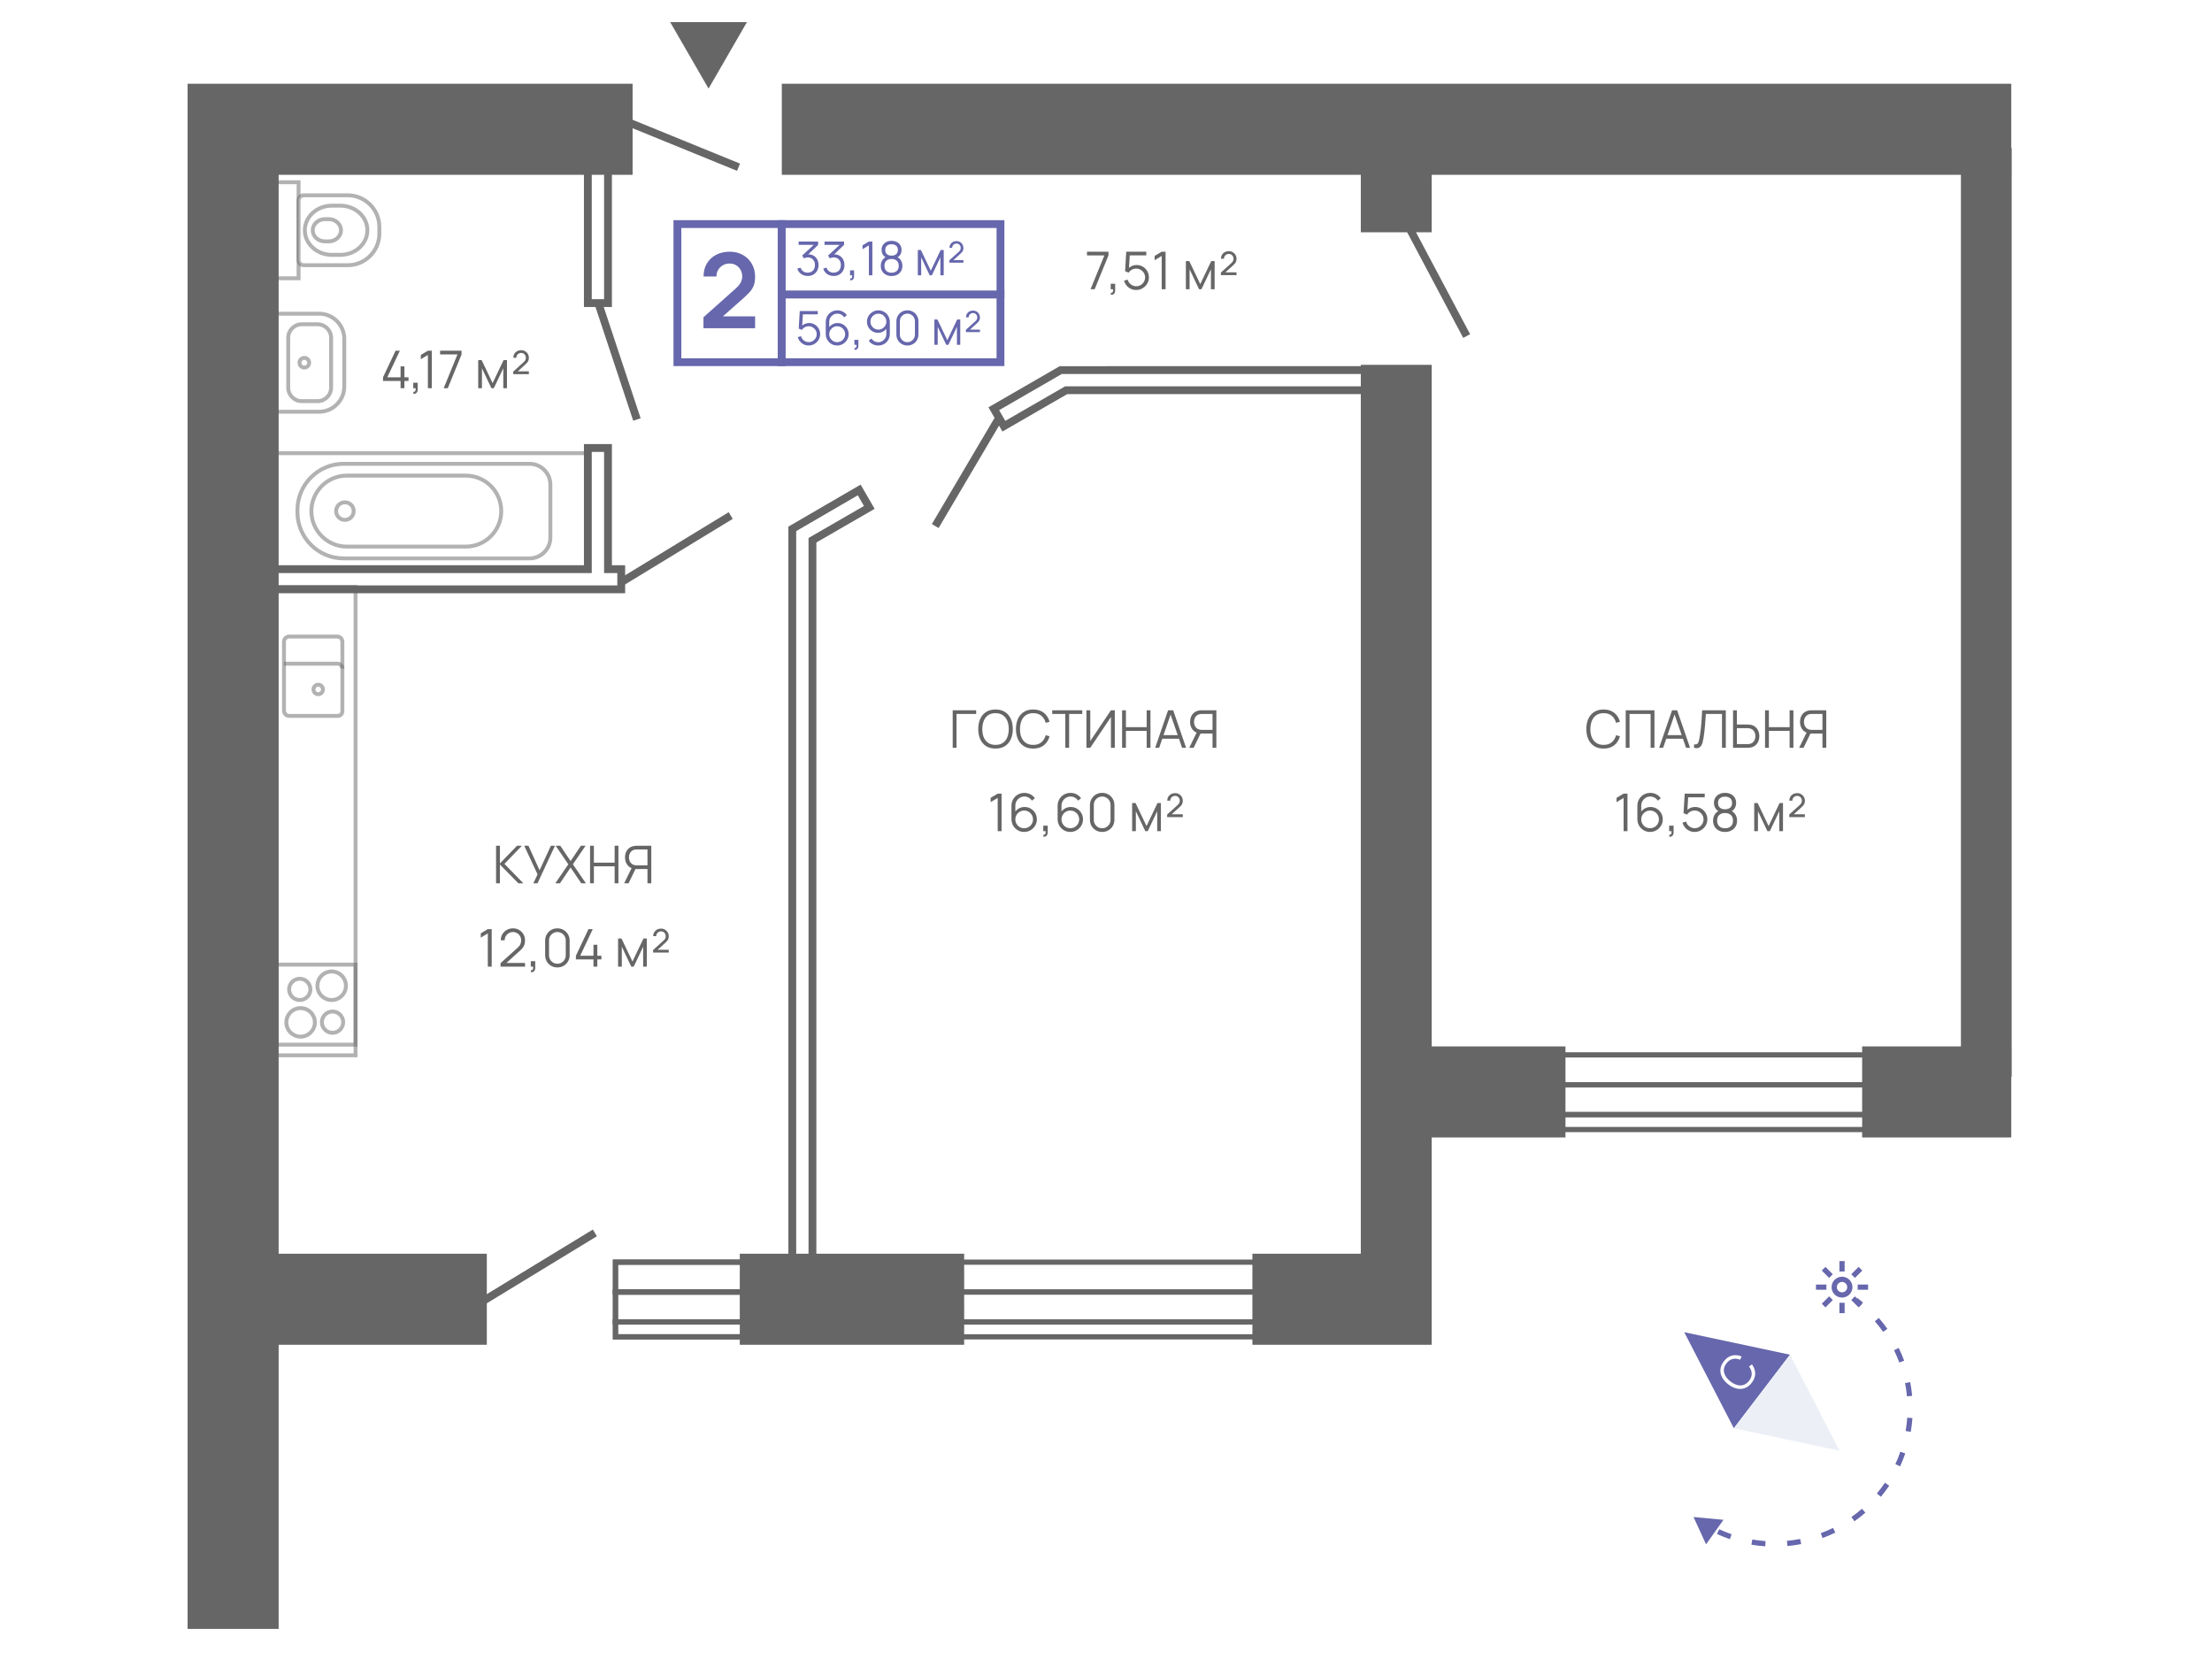
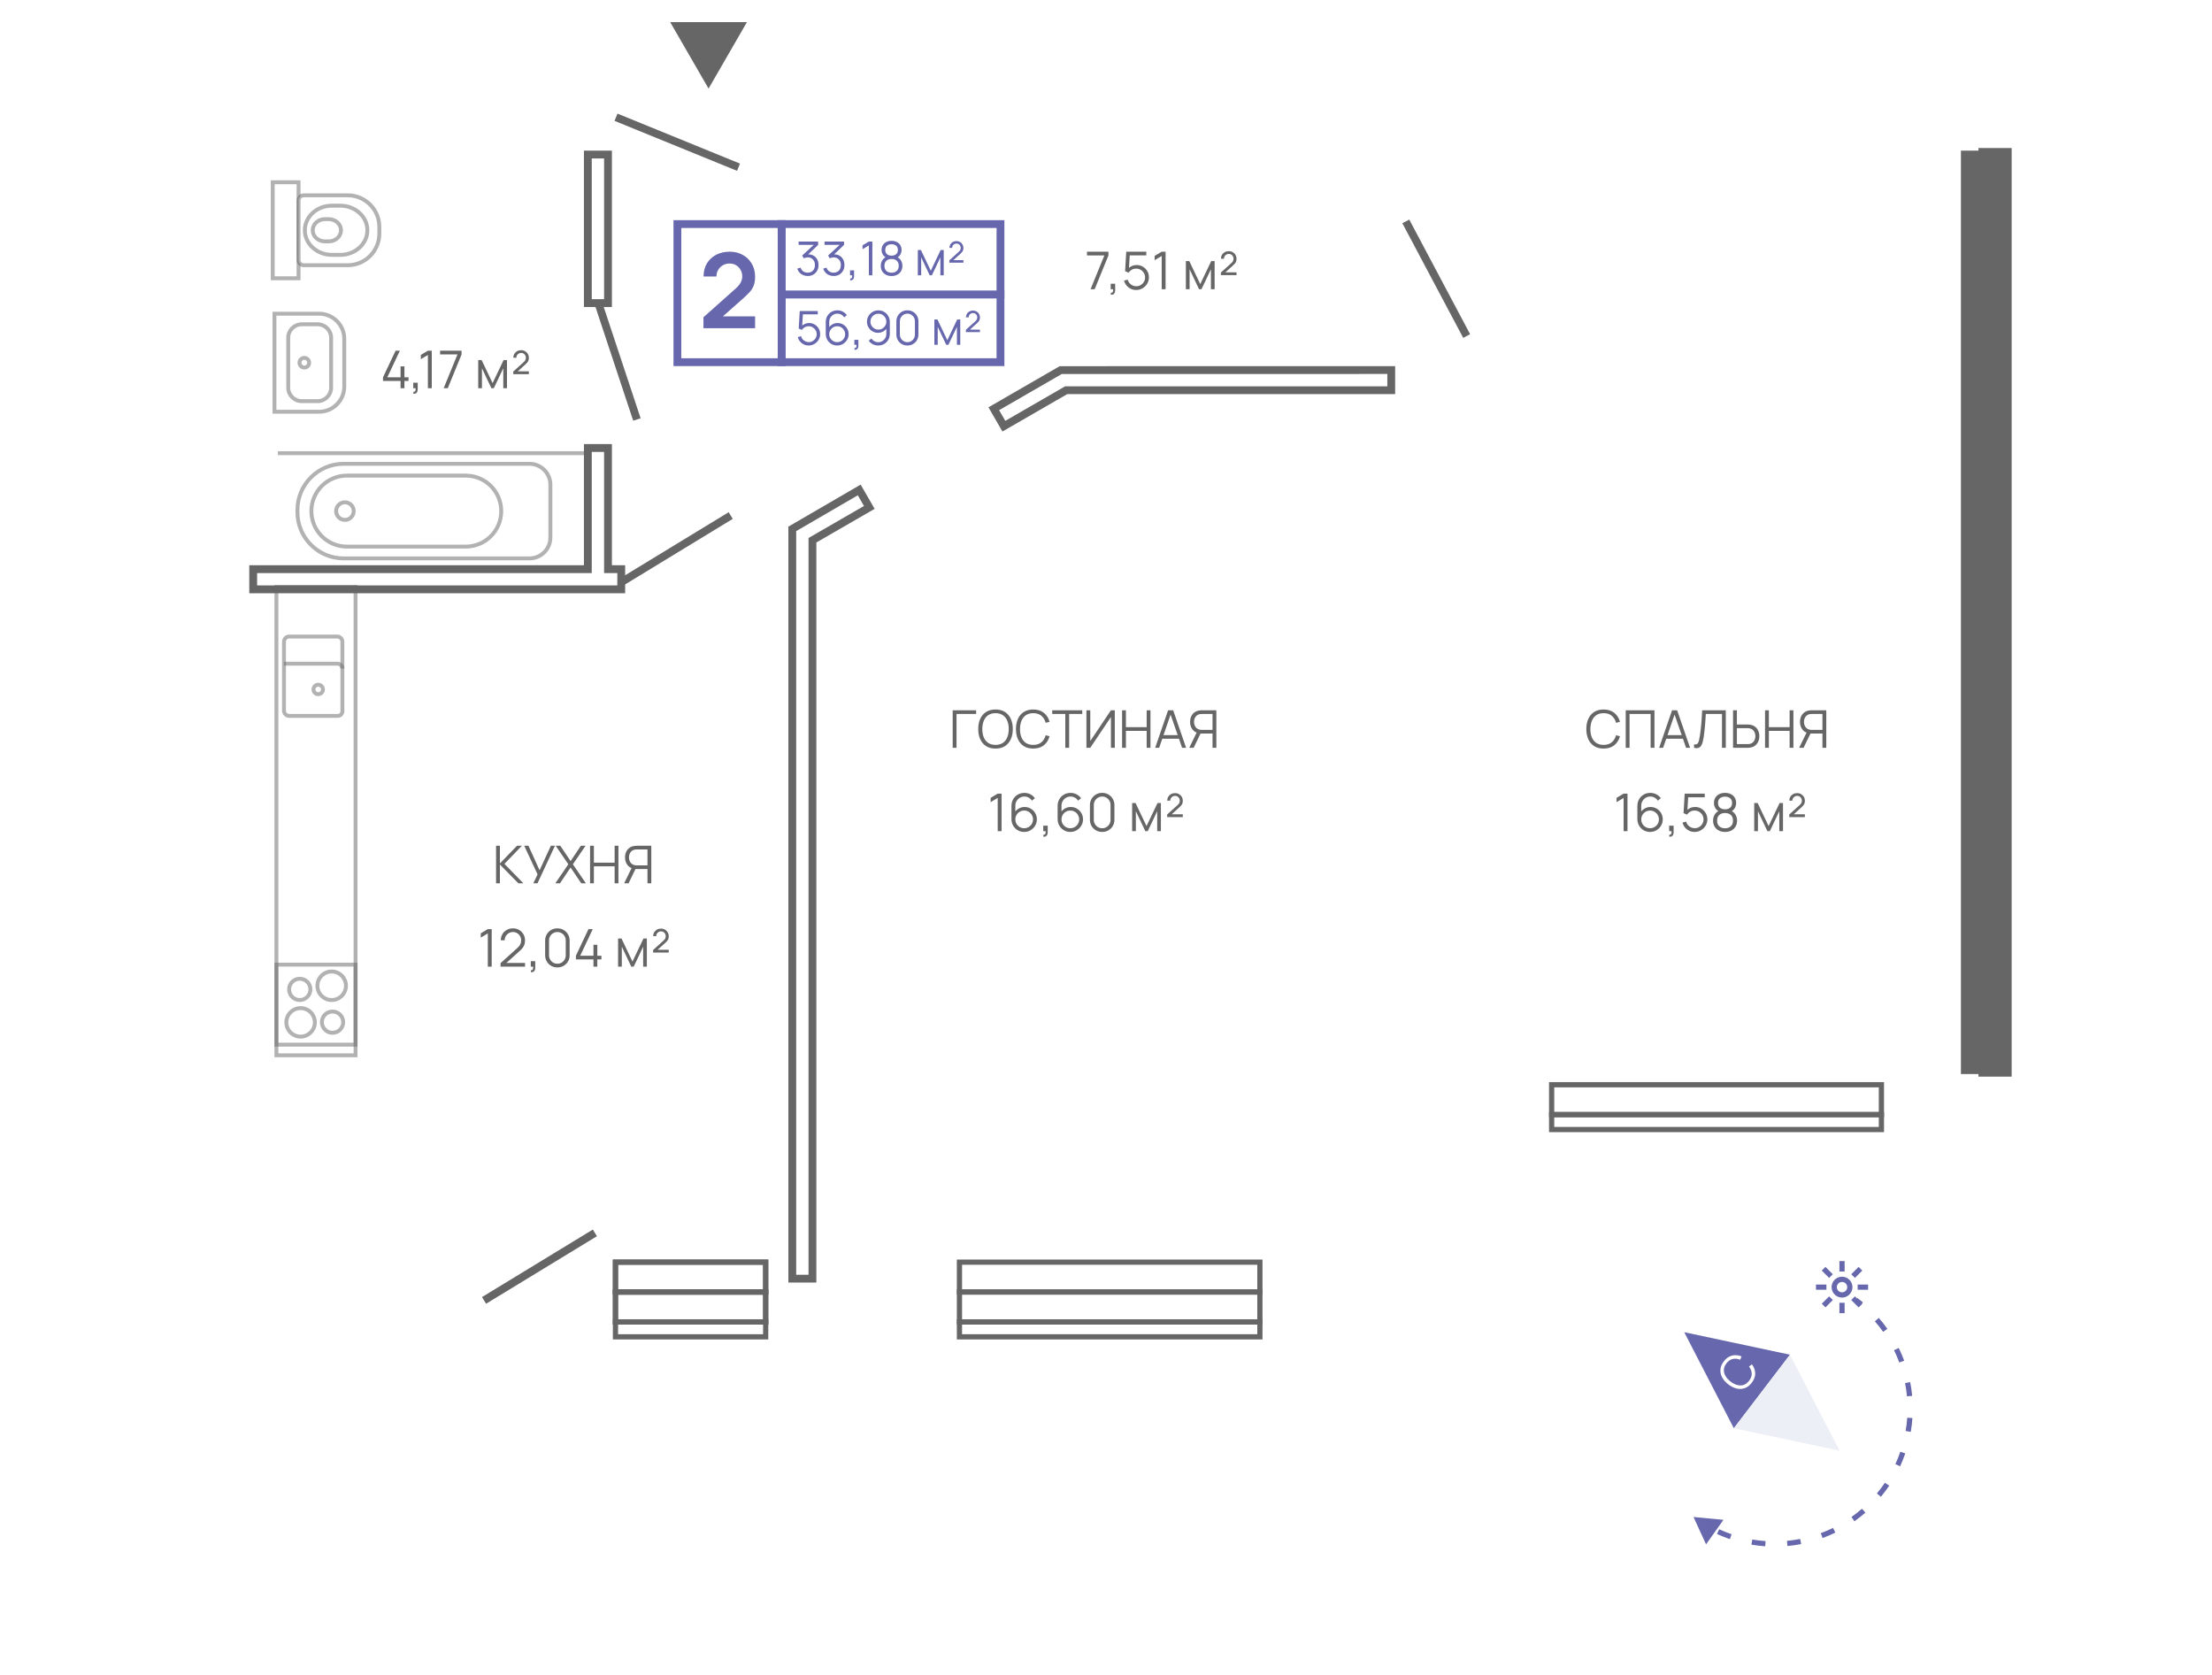
<svg xmlns="http://www.w3.org/2000/svg" width="849" height="643" viewBox="0 0 849 643" fill="none">
  <path d="M849 0H0V643H849V0Z" fill="white" />
  <path d="M483.567 507.342H368.254V513.074H483.567V507.342Z" stroke="#666666" stroke-width="2" stroke-miterlimit="22.926" />
  <path d="M483.567 495.879H368.254V507.342H483.567V495.879Z" stroke="#666666" stroke-width="2" stroke-miterlimit="22.926" />
  <path d="M483.567 484.416H368.254V495.879H483.567V484.416Z" stroke="#666666" stroke-width="2" stroke-miterlimit="22.926" />
-   <path d="M293.881 507.342H236.225V513.074H293.881V507.342Z" stroke="#666666" stroke-width="2" stroke-miterlimit="22.926" />
  <path d="M293.881 495.879H236.225V507.342H293.881V495.879Z" stroke="#666666" stroke-width="2" stroke-miterlimit="22.926" />
  <path d="M293.881 484.416H236.225V495.879H293.881V484.416Z" stroke="#666666" stroke-width="2" stroke-miterlimit="22.926" />
  <path d="M293.881 507.342H236.225V513.074H293.881V507.342Z" stroke="#666666" stroke-width="2" stroke-miterlimit="22.926" />
  <path d="M293.881 495.879H236.225V507.342H293.881V495.879Z" stroke="#666666" stroke-width="2" stroke-miterlimit="22.926" />
  <path d="M293.881 484.416H236.225V495.879H293.881V484.416Z" stroke="#666666" stroke-width="2" stroke-miterlimit="22.926" />
  <path d="M722.114 427.784H595.541V433.516H722.114V427.784Z" stroke="#666666" stroke-width="2" stroke-miterlimit="22.926" />
  <path d="M722.114 416.321H595.541V427.784H722.114V416.321Z" stroke="#666666" stroke-width="2" stroke-miterlimit="22.926" />
-   <path d="M722.114 404.858H595.541V416.321H722.114V404.858Z" stroke="#666666" stroke-width="2" stroke-miterlimit="22.926" />
  <path d="M562.927 128.968L539.571 84.973" stroke="#666666" stroke-width="3" stroke-miterlimit="22.926" />
-   <path d="M384.272 159L358.956 201.897" stroke="#666666" stroke-width="3" stroke-miterlimit="22.926" />
  <path d="M185.785 499.091L228.324 473.178" stroke="#666666" stroke-width="3" stroke-miterlimit="22.926" />
  <path d="M244.456 161L229.493 115.873" stroke="#666666" stroke-width="3" stroke-miterlimit="22.926" />
  <path d="M236.437 45L283.456 64.176" stroke="#666666" stroke-width="3" stroke-miterlimit="22.926" />
  <path d="M280.459 197.859L237.92 223.772" stroke="#666666" stroke-width="3" stroke-miterlimit="22.926" />
  <path d="M769.604 59.315H761.867V410.713H769.604V59.315Z" fill="#666666" stroke="#666666" stroke-width="5" stroke-miterlimit="22.926" />
  <path d="M761.866 59.315H754.129V410.713H761.866V59.315Z" fill="#666666" stroke="#666666" stroke-width="3" stroke-miterlimit="22.926" />
  <path fill-rule="evenodd" clip-rule="evenodd" d="M304.091 202.982L329.78 188.044L333.648 194.745L311.827 207.343V490.748H304.091V202.982Z" fill="white" stroke="#666666" stroke-width="3" stroke-miterlimit="22.926" />
  <path d="M233.36 59.315H225.623V116.326H233.36V59.315Z" fill="white" stroke="#666666" stroke-width="3" stroke-miterlimit="22.926" />
  <path fill-rule="evenodd" clip-rule="evenodd" d="M225.623 171.936H233.36V218.444H238.438V226.181C224.558 226.181 210.679 226.181 196.8 226.181H97.176V218.444H196.8H225.623V171.936Z" fill="white" stroke="#666666" stroke-width="3" stroke-miterlimit="22.926" />
  <path fill-rule="evenodd" clip-rule="evenodd" d="M407.122 142.04L533.98 142.024V149.76H409.223L385.302 163.571L381.434 156.871L407.122 142.04Z" fill="white" stroke="#666666" stroke-width="3" stroke-miterlimit="22.926" />
  <path d="M136.466 370.222H106.088V400.94H136.466V370.222Z" fill="white" stroke="#666666" stroke-opacity="0.5" stroke-width="1.5" stroke-miterlimit="22.926" />
  <path d="M127.304 383.808C130.327 383.808 132.778 381.358 132.778 378.334C132.778 375.311 130.327 372.861 127.304 372.861C124.281 372.861 121.83 375.311 121.83 378.334C121.83 381.358 124.281 383.808 127.304 383.808Z" fill="white" stroke="#666666" stroke-opacity="0.5" stroke-width="1.5" stroke-miterlimit="22.926" />
  <path d="M115.376 397.86C118.399 397.86 120.85 395.41 120.85 392.387C120.85 389.363 118.399 386.913 115.376 386.913C112.353 386.913 109.902 389.363 109.902 392.387C109.902 395.41 112.353 397.86 115.376 397.86Z" fill="white" stroke="#666666" stroke-opacity="0.5" stroke-width="1.5" stroke-miterlimit="22.926" />
  <path d="M115.049 383.808C117.305 383.808 119.134 381.979 119.134 379.723C119.134 377.468 117.305 375.639 115.049 375.639C112.793 375.639 110.964 377.468 110.964 379.723C110.964 381.979 112.793 383.808 115.049 383.808Z" fill="white" stroke="#666666" stroke-opacity="0.5" stroke-width="1.5" stroke-miterlimit="22.926" />
  <path d="M127.631 396.39C129.887 396.39 131.716 394.561 131.716 392.305C131.716 390.049 129.887 388.22 127.631 388.22C125.375 388.22 123.546 390.049 123.546 392.305C123.546 394.561 125.375 396.39 127.631 396.39Z" fill="white" stroke="#666666" stroke-opacity="0.5" stroke-width="1.5" stroke-miterlimit="22.926" />
  <path d="M136.466 225.234H106.088V405.023H136.466V225.234Z" stroke="#666666" stroke-opacity="0.5" stroke-width="1.5" stroke-miterlimit="22.926" />
  <path fill-rule="evenodd" clip-rule="evenodd" d="M108.996 272.744V246.309C108.996 245.204 109.9 244.3 111.005 244.3H129.402C130.507 244.3 131.411 245.204 131.411 246.309V273.001C131.411 273.965 130.623 274.753 129.659 274.753H111.005C109.9 274.753 108.996 273.849 108.996 272.744Z" fill="white" stroke="#666666" stroke-opacity="0.5" stroke-width="1.5" stroke-miterlimit="22.926" />
  <path d="M108.996 254.714H129.513C130.557 254.714 131.411 255.568 131.411 256.612" stroke="#666666" stroke-opacity="0.5" stroke-width="1.5" stroke-miterlimit="22.926" />
  <path d="M123.953 264.607C123.953 263.604 123.14 262.791 122.137 262.791C121.134 262.791 120.32 263.604 120.32 264.607C120.32 265.61 121.134 266.424 122.137 266.424C123.14 266.424 123.953 265.61 123.953 264.607Z" fill="white" stroke="#666666" stroke-opacity="0.5" stroke-width="1.5" stroke-miterlimit="22.926" />
  <path d="M106.653 173.932H225.623" stroke="#666666" stroke-opacity="0.5" stroke-width="1.5" stroke-miterlimit="22.926" />
  <path fill-rule="evenodd" clip-rule="evenodd" d="M211.236 206.332V185.987C211.236 181.601 207.648 178.011 203.261 178.011H131.849C122.123 178.011 114.167 185.969 114.167 195.694V196.625C114.167 206.35 122.123 214.307 131.849 214.307H203.261C207.648 214.307 211.236 210.719 211.236 206.332Z" stroke="#666666" stroke-opacity="0.5" stroke-width="1.5" stroke-miterlimit="22.926" />
  <path d="M133.136 209.784C125.612 209.784 119.512 203.685 119.512 196.16C119.512 188.636 125.612 182.536 133.136 182.536H178.761C186.285 182.536 192.385 188.636 192.385 196.16C192.385 203.685 186.285 209.784 178.761 209.784H133.136Z" stroke="#666666" stroke-opacity="0.5" stroke-width="1.5" stroke-miterlimit="22.926" />
  <path d="M135.761 196.159C135.761 198.024 134.249 199.536 132.385 199.536C130.52 199.536 129.008 198.024 129.008 196.159C129.008 194.295 130.52 192.783 132.385 192.783C134.249 192.783 135.761 194.295 135.761 196.159Z" stroke="#666666" stroke-opacity="0.5" stroke-width="1.5" stroke-miterlimit="22.926" />
  <path d="M114.596 69.952V106.799H104.68V69.952H114.596Z" fill="white" stroke="#666666" stroke-opacity="0.5" stroke-width="1.5" stroke-miterlimit="22.926" />
  <path fill-rule="evenodd" clip-rule="evenodd" d="M145.597 89.68V87.07C145.597 80.41 140.149 74.961 133.489 74.961H116.568C115.483 74.961 114.596 75.849 114.596 76.934V99.816C114.596 100.901 115.483 101.788 116.568 101.788H133.489C140.149 101.788 145.597 96.339 145.597 89.68Z" fill="white" stroke="#666666" stroke-opacity="0.5" stroke-width="1.5" stroke-miterlimit="22.926" />
  <path d="M130.617 78.936C136.354 78.936 141.005 83.162 141.005 88.375C141.005 93.588 136.354 97.814 130.617 97.814H127.384C121.647 97.814 116.997 93.588 116.997 88.375C116.997 83.162 121.647 78.936 127.384 78.936H130.617Z" fill="white" stroke="#666666" stroke-opacity="0.5" stroke-width="1.5" stroke-miterlimit="22.926" />
  <path d="M126.182 84.107C128.776 84.107 130.879 86.018 130.879 88.375C130.879 90.733 128.776 92.643 126.182 92.643H124.72C122.126 92.643 120.023 90.733 120.023 88.375C120.023 86.018 122.126 84.107 124.72 84.107H126.182Z" fill="white" stroke="#666666" stroke-opacity="0.5" stroke-width="1.5" stroke-miterlimit="22.926" />
  <path fill-rule="evenodd" clip-rule="evenodd" d="M105.342 120.391V158.029H122.482C127.793 158.029 132.138 153.684 132.138 148.373V130.048C132.138 124.737 127.793 120.391 122.482 120.391H105.342Z" fill="white" stroke="#666666" stroke-opacity="0.5" stroke-width="1.5" stroke-miterlimit="22.926" />
  <path d="M110.623 148.77V129.649C110.623 126.784 112.946 124.461 115.811 124.461H121.895C124.76 124.461 127.083 126.784 127.083 129.649V148.77C127.083 151.635 124.76 153.958 121.895 153.958H115.811C112.946 153.958 110.623 151.635 110.623 148.77Z" fill="white" stroke="#666666" stroke-opacity="0.5" stroke-width="1.5" stroke-miterlimit="22.926" />
  <path d="M118.656 139.211C118.656 140.235 117.826 141.065 116.802 141.065C115.778 141.065 114.948 140.235 114.948 139.211C114.948 138.187 115.778 137.357 116.802 137.357C117.826 137.357 118.656 138.187 118.656 139.211Z" fill="white" stroke="#666666" stroke-opacity="0.5" stroke-width="1.5" stroke-miterlimit="22.926" />
-   <path fill-rule="evenodd" clip-rule="evenodd" d="M104.947 65.09V483.176H184.848V514.122H104.947V623.171H74V514.122V483.176V65.09L74 34.144H240.801V65.09H104.947ZM547.51 65.09V87.147H524.3V65.09H302.068V34.144H769.956V65.09H547.51ZM482.689 514.122V483.176H524.3V142.023H547.51V403.61H598.85V434.556H547.51V483.176V513.601V514.122H482.689ZM285.943 514.122V483.176H368.058V514.122H285.943ZM716.72 434.556V403.61H769.956V434.556H716.72Z" fill="#666666" stroke="#666666" stroke-width="4" stroke-miterlimit="22.926" />
  <path d="M271.956 34L257.234 8.5H286.678L271.956 34Z" fill="#666666" />
  <path d="M365.659 287V272.6H374.659V274.01H367.129V287H365.659ZM382.094 287.3C380.661 287.3 379.451 286.983 378.464 286.35C377.478 285.71 376.731 284.827 376.224 283.7C375.718 282.573 375.464 281.273 375.464 279.8C375.464 278.327 375.718 277.027 376.224 275.9C376.731 274.773 377.478 273.893 378.464 273.26C379.451 272.62 380.661 272.3 382.094 272.3C383.534 272.3 384.744 272.62 385.724 273.26C386.711 273.893 387.458 274.773 387.964 275.9C388.478 277.027 388.734 278.327 388.734 279.8C388.734 281.273 388.478 282.573 387.964 283.7C387.458 284.827 386.711 285.71 385.724 286.35C384.744 286.983 383.534 287.3 382.094 287.3ZM382.094 285.89C383.221 285.89 384.161 285.633 384.914 285.12C385.668 284.607 386.231 283.893 386.604 282.98C386.984 282.06 387.174 281 387.174 279.8C387.174 278.6 386.984 277.543 386.604 276.63C386.231 275.717 385.668 275.003 384.914 274.49C384.161 273.977 383.221 273.717 382.094 273.71C380.968 273.71 380.031 273.967 379.284 274.48C378.538 274.993 377.974 275.71 377.594 276.63C377.221 277.543 377.031 278.6 377.024 279.8C377.018 281 377.201 282.057 377.574 282.97C377.954 283.877 378.521 284.59 379.274 285.11C380.028 285.623 380.968 285.883 382.094 285.89ZM396.567 287.3C395.134 287.3 393.924 286.983 392.937 286.35C391.95 285.71 391.204 284.827 390.697 283.7C390.19 282.573 389.937 281.273 389.937 279.8C389.937 278.327 390.19 277.027 390.697 275.9C391.204 274.773 391.95 273.893 392.937 273.26C393.924 272.62 395.134 272.3 396.567 272.3C398.24 272.3 399.607 272.73 400.667 273.59C401.727 274.443 402.454 275.59 402.847 277.03L401.347 277.42C401.04 276.28 400.49 275.377 399.697 274.71C398.904 274.043 397.86 273.71 396.567 273.71C395.44 273.71 394.504 273.967 393.757 274.48C393.01 274.993 392.447 275.71 392.067 276.63C391.694 277.543 391.5 278.6 391.487 279.8C391.48 281 391.664 282.057 392.037 282.97C392.417 283.883 392.984 284.6 393.737 285.12C394.497 285.633 395.44 285.89 396.567 285.89C397.86 285.89 398.904 285.557 399.697 284.89C400.49 284.217 401.04 283.313 401.347 282.18L402.847 282.57C402.454 284.01 401.727 285.16 400.667 286.02C399.607 286.873 398.24 287.3 396.567 287.3ZM408.883 287V274.01H403.853V272.6H415.383V274.01H410.353V287H408.883ZM427.877 287V272.6H426.397L418.467 284.4V272.6H416.987V287H418.467L426.397 275.19V287H427.877ZM430.678 287V272.6H432.148V279.09H440.108V272.6H441.568V287H440.108V280.5H432.148V287H430.678ZM443.37 287L448.33 272.6H450.28L455.24 287H453.71L449 273.42H449.58L444.9 287H443.37ZM445.58 283.51V282.13H453.02V283.51H445.58ZM466.856 287V272.6H461.296C461.156 272.6 460.996 272.607 460.816 272.62C460.642 272.627 460.466 272.647 460.286 272.68C459.532 272.793 458.892 273.057 458.366 273.47C457.846 273.877 457.449 274.39 457.176 275.01C456.909 275.63 456.776 276.317 456.776 277.07C456.776 278.157 457.062 279.1 457.636 279.9C458.209 280.7 459.029 281.203 460.096 281.41L460.606 281.53H465.386V287H466.856ZM458.136 287L460.976 281.14L459.566 280.6L456.446 287H458.136ZM465.386 280.13H461.336C461.216 280.13 461.076 280.123 460.916 280.11C460.756 280.097 460.599 280.073 460.446 280.04C459.952 279.933 459.546 279.73 459.226 279.43C458.912 279.13 458.676 278.773 458.516 278.36C458.362 277.947 458.286 277.517 458.286 277.07C458.286 276.623 458.362 276.193 458.516 275.78C458.676 275.36 458.912 275 459.226 274.7C459.546 274.4 459.952 274.197 460.446 274.09C460.599 274.057 460.756 274.037 460.916 274.03C461.076 274.017 461.216 274.01 461.336 274.01H465.386V280.13Z" fill="#666666" />
  <path d="M615.489 287.3C614.055 287.3 612.845 286.983 611.859 286.35C610.872 285.71 610.125 284.827 609.619 283.7C609.112 282.573 608.859 281.273 608.859 279.8C608.859 278.327 609.112 277.027 609.619 275.9C610.125 274.773 610.872 273.893 611.859 273.26C612.845 272.62 614.055 272.3 615.489 272.3C617.162 272.3 618.529 272.73 619.589 273.59C620.649 274.443 621.375 275.59 621.769 277.03L620.269 277.42C619.962 276.28 619.412 275.377 618.619 274.71C617.825 274.043 616.782 273.71 615.489 273.71C614.362 273.71 613.425 273.967 612.679 274.48C611.932 274.993 611.369 275.71 610.989 276.63C610.615 277.543 610.422 278.6 610.409 279.8C610.402 281 610.585 282.057 610.959 282.97C611.339 283.883 611.905 284.6 612.659 285.12C613.419 285.633 614.362 285.89 615.489 285.89C616.782 285.89 617.825 285.557 618.619 284.89C619.412 284.217 619.962 283.313 620.269 282.18L621.769 282.57C621.375 284.01 620.649 285.16 619.589 286.02C618.529 286.873 617.162 287.3 615.489 287.3ZM623.975 287V272.6H635.005V287H633.535V274.01H625.445V287H623.975ZM636.803 287L641.763 272.6H643.713L648.673 287H647.143L642.433 273.42H643.013L638.333 287H636.803ZM639.013 283.51V282.13H646.453V283.51H639.013ZM650.202 287V285.69C650.568 285.723 650.872 285.71 651.112 285.65C651.352 285.583 651.545 285.437 651.692 285.21C651.845 284.983 651.978 284.647 652.092 284.2C652.205 283.747 652.318 283.157 652.432 282.43C652.558 281.643 652.665 280.86 652.752 280.08C652.845 279.3 652.925 278.51 652.992 277.71C653.065 276.903 653.125 276.077 653.172 275.23C653.218 274.383 653.262 273.507 653.302 272.6H662.392V287H660.922V274.01H654.722C654.675 274.697 654.628 275.4 654.582 276.12C654.542 276.84 654.488 277.577 654.422 278.33C654.362 279.083 654.285 279.86 654.192 280.66C654.105 281.453 653.995 282.273 653.862 283.12C653.755 283.76 653.628 284.353 653.482 284.9C653.342 285.447 653.142 285.907 652.882 286.28C652.628 286.653 652.285 286.91 651.852 287.05C651.425 287.19 650.875 287.173 650.202 287ZM665.176 287V272.6H666.646V278.07H670.736C670.876 278.07 671.033 278.077 671.206 278.09C671.386 278.097 671.569 278.117 671.756 278.15C672.503 278.263 673.136 278.527 673.656 278.94C674.183 279.347 674.579 279.86 674.846 280.48C675.119 281.1 675.256 281.783 675.256 282.53C675.256 283.283 675.119 283.97 674.846 284.59C674.579 285.21 674.183 285.727 673.656 286.14C673.136 286.547 672.503 286.807 671.756 286.92C671.569 286.947 671.386 286.967 671.206 286.98C671.033 286.993 670.876 287 670.736 287H665.176ZM666.646 285.59H670.696C670.823 285.59 670.966 285.583 671.126 285.57C671.286 285.557 671.443 285.537 671.596 285.51C672.083 285.403 672.486 285.2 672.806 284.9C673.126 284.6 673.363 284.243 673.516 283.83C673.669 283.41 673.746 282.977 673.746 282.53C673.746 282.083 673.669 281.653 673.516 281.24C673.363 280.827 673.126 280.47 672.806 280.17C672.486 279.87 672.083 279.667 671.596 279.56C671.443 279.527 671.286 279.503 671.126 279.49C670.966 279.477 670.823 279.47 670.696 279.47H666.646V285.59ZM677.452 287V272.6H678.922V279.09H686.882V272.6H688.342V287H686.882V280.5H678.922V287H677.452ZM700.953 287V272.6H695.393C695.253 272.6 695.093 272.607 694.913 272.62C694.74 272.627 694.563 272.647 694.383 272.68C693.63 272.793 692.99 273.057 692.463 273.47C691.943 273.877 691.546 274.39 691.273 275.01C691.006 275.63 690.873 276.317 690.873 277.07C690.873 278.157 691.16 279.1 691.733 279.9C692.306 280.7 693.126 281.203 694.193 281.41L694.703 281.53H699.483V287H700.953ZM692.233 287L695.073 281.14L693.663 280.6L690.543 287H692.233ZM699.483 280.13H695.433C695.313 280.13 695.173 280.123 695.013 280.11C694.853 280.097 694.696 280.073 694.543 280.04C694.05 279.933 693.643 279.73 693.323 279.43C693.01 279.13 692.773 278.773 692.613 278.36C692.46 277.947 692.383 277.517 692.383 277.07C692.383 276.623 692.46 276.193 692.613 275.78C692.773 275.36 693.01 275 693.323 274.7C693.643 274.4 694.05 274.197 694.543 274.09C694.696 274.057 694.853 274.037 695.013 274.03C695.173 274.017 695.313 274.01 695.433 274.01H699.483V280.13Z" fill="#666666" />
  <path d="M190.4 339V324.6H191.87V331.4L198.44 324.6H200.32L193.61 331.55L200.87 339H198.95L191.87 331.8V339H190.4ZM204.705 339L206.325 335.59L201.205 324.6H202.835L207.095 334.01L211.435 324.6H213.005L206.305 339H204.705ZM213.145 339L218.135 331.71L213.275 324.6H215.055L219.005 330.48L222.955 324.6H224.745L219.885 331.71L224.865 339H223.085L219.005 332.95L214.935 339H213.145ZM226.474 339V324.6H227.944V331.09H235.904V324.6H237.364V339H235.904V332.5H227.944V339H226.474ZM249.976 339V324.6H244.416C244.276 324.6 244.116 324.607 243.936 324.62C243.762 324.627 243.586 324.647 243.406 324.68C242.652 324.793 242.012 325.057 241.486 325.47C240.966 325.877 240.569 326.39 240.296 327.01C240.029 327.63 239.896 328.317 239.896 329.07C239.896 330.157 240.182 331.1 240.756 331.9C241.329 332.7 242.149 333.203 243.216 333.41L243.726 333.53H248.506V339H249.976ZM241.256 339L244.096 333.14L242.686 332.6L239.566 339H241.256ZM248.506 332.13H244.456C244.336 332.13 244.196 332.123 244.036 332.11C243.876 332.097 243.719 332.073 243.566 332.04C243.072 331.933 242.666 331.73 242.346 331.43C242.032 331.13 241.796 330.773 241.636 330.36C241.482 329.947 241.406 329.517 241.406 329.07C241.406 328.623 241.482 328.193 241.636 327.78C241.796 327.36 242.032 327 242.346 326.7C242.666 326.4 243.072 326.197 243.566 326.09C243.719 326.057 243.876 326.037 244.036 326.03C244.196 326.017 244.336 326.01 244.456 326.01H248.506V332.13Z" fill="#666666" />
  <path d="M646.436 511.297L687.017 519.932L665.478 548.159L646.436 511.297Z" fill="#6667AC" />
  <path d="M706.06 556.794L665.479 548.159L687.018 519.931L706.06 556.794Z" fill="#ECEFF6" />
  <path d="M672.345 530.698C671.56 531.722 670.672 532.413 669.679 532.771C668.682 533.125 667.642 533.175 666.56 532.92C665.478 532.665 664.41 532.135 663.358 531.328C662.305 530.522 661.515 529.629 660.988 528.65C660.46 527.672 660.24 526.656 660.328 525.605C660.411 524.55 660.845 523.51 661.629 522.486C662.546 521.291 663.601 520.55 664.796 520.263C665.985 519.973 667.202 520.082 668.446 520.589L667.904 521.874C666.922 521.469 665.975 521.368 665.065 521.57C664.154 521.771 663.345 522.334 662.637 523.258C662.02 524.063 661.691 524.873 661.649 525.687C661.606 526.501 661.81 527.296 662.259 528.071C662.707 528.838 663.356 529.554 664.206 530.221C665.06 530.883 665.915 531.33 666.772 531.563C667.632 531.792 668.455 531.779 669.238 531.526C670.021 531.264 670.721 530.731 671.338 529.926C672.046 529.002 672.379 528.074 672.337 527.142C672.29 526.207 671.946 525.32 671.304 524.48L672.404 523.622C673.217 524.691 673.641 525.84 673.675 527.068C673.704 528.292 673.261 529.502 672.345 530.698Z" fill="white" />
  <path d="M708 484H706V488H708V484ZM703.464 489.05L700.636 486.222L699.222 487.636L702.05 490.464L703.464 489.05ZM701 493H697V495H701V493ZM699.222 500.364L700.636 501.778L703.464 498.95L702.05 497.536L699.222 500.364ZM706 504H708V500H706V504ZM710.536 498.95L713.364 501.779L714.778 500.365L711.95 497.536L710.536 498.95ZM713 493V495H717V493H713ZM714.778 487.636L713.364 486.222L710.536 489.05L711.95 490.464L714.778 487.636ZM707 490C706.209 490 705.436 490.235 704.778 490.674C704.12 491.114 703.607 491.738 703.304 492.469C703.002 493.2 702.923 494.004 703.077 494.78C703.231 495.556 703.612 496.269 704.172 496.828C704.731 497.388 705.444 497.769 706.22 497.923C706.996 498.078 707.8 497.998 708.531 497.696C709.262 497.393 709.886 496.88 710.326 496.222C710.765 495.564 711 494.791 711 494C711 492.939 710.579 491.922 709.828 491.172C709.078 490.421 708.061 490 707 490ZM707 496C706.604 496 706.218 495.883 705.889 495.663C705.56 495.443 705.304 495.131 705.152 494.765C705.001 494.4 704.961 493.998 705.038 493.61C705.116 493.222 705.306 492.866 705.586 492.586C705.866 492.306 706.222 492.116 706.61 492.038C706.998 491.961 707.4 492.001 707.765 492.152C708.131 492.304 708.443 492.56 708.663 492.889C708.883 493.218 709 493.604 709 494C708.999 494.53 708.788 495.039 708.413 495.413C708.039 495.788 707.53 495.999 707 496Z" fill="#6667AC" />
  <path d="M650 582.219L652.404 587.468L655.748 582.761L650 582.219ZM732.616 533.221L732.121 533.292L732.616 533.221ZM712.02 499.4C712.714 499.919 713.392 500.455 714.055 501.006L714.694 500.236C714.018 499.675 713.327 499.129 712.62 498.6L712.02 499.4ZM719.982 506.795C721.119 508.101 722.188 509.46 723.185 510.869L724.001 510.291C722.985 508.855 721.895 507.469 720.736 506.138L719.982 506.795ZM727.411 517.995C728.169 519.545 728.85 521.135 729.45 522.759L730.388 522.412C729.776 520.757 729.082 519.136 728.31 517.556L727.411 517.995ZM731.688 530.736C731.853 531.582 731.998 532.435 732.121 533.292L733.111 533.15C732.985 532.276 732.838 531.407 732.67 530.545L731.688 530.736ZM732.121 533.292C732.244 534.149 732.345 535.007 732.425 535.866L733.421 535.774C733.339 534.899 733.236 534.024 733.111 533.15L732.121 533.292ZM732.522 544.151C732.403 545.878 732.197 547.595 731.906 549.296L732.891 549.464C733.188 547.731 733.398 545.98 733.52 544.22L732.522 544.151ZM729.855 557.323C729.295 558.956 728.652 560.561 727.929 562.134L728.837 562.552C729.575 560.949 730.23 559.312 730.801 557.648L729.855 557.323ZM723.87 569.357C723.389 570.072 722.888 570.777 722.369 571.47L723.17 572.07C723.699 571.363 724.209 570.645 724.7 569.916L723.87 569.357ZM722.369 571.47C721.85 572.163 721.315 572.842 720.764 573.505L721.533 574.144C722.095 573.468 722.64 572.776 723.17 572.07L722.369 571.47ZM714.974 579.432C713.669 580.569 712.309 581.638 710.901 582.634L711.478 583.451C712.914 582.434 714.3 581.345 715.631 580.186L714.974 579.432ZM703.774 586.861C702.224 587.619 700.634 588.3 699.011 588.9L699.357 589.838C701.013 589.226 702.633 588.532 704.214 587.759L703.774 586.861ZM691.033 591.138C690.187 591.303 689.335 591.448 688.478 591.571L688.62 592.56C689.494 592.435 690.362 592.288 691.225 592.119L691.033 591.138ZM688.478 591.571C687.62 591.694 686.762 591.795 685.904 591.874L685.996 592.87C686.871 592.789 687.746 592.686 688.62 592.56L688.478 591.571ZM677.619 591.972C675.892 591.853 674.175 591.647 672.474 591.355L672.305 592.341C674.039 592.638 675.789 592.848 677.55 592.969L677.619 591.972ZM664.446 589.305C662.814 588.745 661.208 588.102 659.636 587.378L659.218 588.287C660.821 589.024 662.458 589.68 664.122 590.251L664.446 589.305ZM650 582.219L654.809 592.717L661.496 583.303L650 582.219ZM732.616 533.221L731.626 533.363L732.616 533.221ZM711.721 499.8C712.407 500.315 713.079 500.845 713.736 501.39L715.014 499.852C714.331 499.285 713.633 498.734 712.92 498.2L711.721 499.8ZM719.605 507.124C720.731 508.416 721.789 509.763 722.777 511.158L724.409 510.002C723.383 508.553 722.284 507.153 721.114 505.81L719.605 507.124ZM726.962 518.215C727.713 519.75 728.387 521.324 728.981 522.932L730.857 522.239C730.239 520.568 729.539 518.932 728.759 517.336L726.962 518.215ZM731.197 530.832C731.361 531.67 731.504 532.514 731.626 533.363L733.606 533.079C733.479 532.196 733.33 531.32 733.16 530.449L731.197 530.832ZM731.626 533.363C731.748 534.212 731.848 535.062 731.927 535.912L733.918 535.728C733.837 534.844 733.732 533.961 733.606 533.079L731.626 533.363ZM732.023 544.116C731.905 545.827 731.701 547.527 731.413 549.211L733.384 549.549C733.684 547.798 733.896 546.031 734.018 544.254L732.023 544.116ZM729.382 557.161C728.828 558.777 728.191 560.367 727.474 561.925L729.291 562.761C730.036 561.142 730.698 559.49 731.274 557.81L729.382 557.161ZM723.455 569.078C722.979 569.786 722.483 570.484 721.969 571.17L723.57 572.369C724.104 571.656 724.619 570.931 725.115 570.195L723.455 569.078ZM721.969 571.17C721.455 571.857 720.925 572.529 720.379 573.185L721.918 574.463C722.485 573.781 723.036 573.083 723.57 572.369L721.969 571.17ZM714.646 579.055C713.353 580.181 712.007 581.239 710.612 582.226L711.767 583.859C713.217 582.833 714.616 581.733 715.96 580.563L714.646 579.055ZM703.555 586.412C702.02 587.162 700.445 587.836 698.837 588.431L699.531 590.307C701.202 589.689 702.838 588.988 704.433 588.208L703.555 586.412ZM690.937 590.647C690.099 590.811 689.256 590.954 688.407 591.076L688.691 593.055C689.573 592.929 690.45 592.78 691.321 592.61L690.937 590.647ZM688.407 591.076C687.558 591.198 686.708 591.298 685.858 591.377L686.042 593.368C686.925 593.286 687.809 593.182 688.691 593.055L688.407 591.076ZM677.653 591.473C675.943 591.355 674.243 591.151 672.558 590.863L672.221 592.834C673.971 593.134 675.738 593.345 677.516 593.468L677.653 591.473ZM664.608 588.832C662.992 588.277 661.402 587.641 659.845 586.924L659.009 588.741C660.627 589.486 662.28 590.147 663.959 590.724L664.608 588.832Z" fill="#6667AC" />
  <path d="M384 113H300V139H384V113Z" fill="white" stroke="#6667AC" stroke-width="3" />
  <path d="M384 86H300V113H384V86Z" fill="white" stroke="#6667AC" stroke-width="3" />
  <path d="M300 86H260V139H300V86Z" fill="white" stroke="#6667AC" stroke-width="3" />
  <path d="M270 125.96V121.76L282.32 110.78C283.28 109.927 283.947 109.12 284.32 108.36C284.693 107.6 284.88 106.867 284.88 106.16C284.88 105.2 284.673 104.347 284.26 103.6C283.847 102.84 283.273 102.24 282.54 101.8C281.82 101.36 280.987 101.14 280.04 101.14C279.04 101.14 278.153 101.373 277.38 101.84C276.62 102.293 276.027 102.9 275.6 103.66C275.173 104.42 274.973 105.24 275 106.12H270.04C270.04 104.2 270.467 102.527 271.32 101.1C272.187 99.673 273.373 98.567 274.88 97.78C276.4 96.993 278.153 96.6 280.14 96.6C281.98 96.6 283.633 97.013 285.1 97.84C286.567 98.653 287.72 99.787 288.56 101.24C289.4 102.68 289.82 104.34 289.82 106.22C289.82 107.593 289.633 108.747 289.26 109.68C288.887 110.613 288.327 111.473 287.58 112.26C286.847 113.047 285.933 113.92 284.84 114.88L276.1 122.62L275.66 121.42H289.82V125.96H270Z" fill="#6667AC" />
  <path d="M310.033 105.928C309.391 105.928 308.8 105.814 308.26 105.586C307.72 105.358 307.255 105.034 306.865 104.614C306.475 104.188 306.19 103.681 306.01 103.093L307.27 102.715C307.486 103.357 307.84 103.843 308.332 104.173C308.83 104.503 309.391 104.662 310.015 104.65C310.591 104.638 311.086 104.509 311.5 104.263C311.92 104.017 312.241 103.675 312.463 103.237C312.685 102.799 312.796 102.292 312.796 101.716C312.796 100.834 312.538 100.126 312.022 99.591C311.512 99.052 310.837 98.781 309.997 98.781C309.763 98.781 309.517 98.814 309.259 98.88C309.001 98.941 308.761 99.028 308.539 99.141L307.873 98.088L312.913 93.436L313.129 93.975H306.523V92.707H314.011V93.993L309.619 98.188L309.601 97.665C310.501 97.552 311.293 97.653 311.977 97.972C312.661 98.29 313.195 98.775 313.579 99.43C313.969 100.078 314.164 100.84 314.164 101.716C314.164 102.544 313.984 103.276 313.624 103.912C313.27 104.542 312.781 105.037 312.157 105.397C311.533 105.751 310.825 105.928 310.033 105.928ZM319.982 105.928C319.34 105.928 318.749 105.814 318.209 105.586C317.669 105.358 317.204 105.034 316.814 104.614C316.424 104.188 316.139 103.681 315.959 103.093L317.219 102.715C317.435 103.357 317.789 103.843 318.281 104.173C318.779 104.503 319.34 104.662 319.964 104.65C320.54 104.638 321.035 104.509 321.449 104.263C321.869 104.017 322.19 103.675 322.412 103.237C322.634 102.799 322.745 102.292 322.745 101.716C322.745 100.834 322.487 100.126 321.971 99.591C321.461 99.052 320.786 98.781 319.946 98.781C319.712 98.781 319.466 98.814 319.208 98.88C318.95 98.941 318.71 99.028 318.488 99.141L317.822 98.088L322.862 93.436L323.078 93.975H316.472V92.707H323.96V93.993L319.568 98.188L319.55 97.665C320.45 97.552 321.242 97.653 321.926 97.972C322.61 98.29 323.144 98.775 323.528 99.43C323.918 100.078 324.113 100.84 324.113 101.716C324.113 102.544 323.933 103.276 323.573 103.912C323.219 104.542 322.73 105.037 322.106 105.397C321.482 105.751 320.774 105.928 319.982 105.928ZM326.268 107.548L326.349 106.891C326.589 106.909 326.763 106.861 326.871 106.747C326.979 106.633 327.045 106.48 327.069 106.288C327.093 106.096 327.099 105.889 327.087 105.667H326.268V103.768H327.807V106.027C327.807 106.579 327.666 106.993 327.384 107.269C327.108 107.545 326.736 107.638 326.268 107.548ZM333.488 105.667V94.183L331.049 95.65V94.165L333.488 92.707H334.829V105.667H333.488ZM342.194 105.937C341.384 105.937 340.667 105.775 340.043 105.451C339.425 105.127 338.939 104.674 338.585 104.092C338.237 103.504 338.063 102.817 338.063 102.031C338.063 101.227 338.258 100.513 338.648 99.888C339.038 99.258 339.632 98.781 340.43 98.457L340.412 98.98C339.746 98.734 339.239 98.332 338.891 97.773C338.543 97.216 338.369 96.597 338.369 95.919C338.369 95.2 338.534 94.582 338.864 94.066C339.194 93.543 339.644 93.141 340.214 92.859C340.79 92.578 341.45 92.436 342.194 92.436C342.938 92.436 343.598 92.578 344.174 92.859C344.75 93.141 345.203 93.543 345.533 94.066C345.863 94.582 346.028 95.2 346.028 95.919C346.028 96.597 345.86 97.213 345.524 97.764C345.194 98.317 344.687 98.722 344.003 98.98L343.958 98.457C344.756 98.775 345.353 99.249 345.749 99.879C346.151 100.51 346.352 101.227 346.352 102.031C346.352 102.817 346.175 103.504 345.821 104.092C345.467 104.674 344.978 105.127 344.354 105.451C343.73 105.775 343.01 105.937 342.194 105.937ZM342.194 104.668C343.01 104.668 343.673 104.443 344.183 103.993C344.693 103.537 344.948 102.883 344.948 102.031C344.948 101.167 344.696 100.513 344.192 100.069C343.688 99.618 343.022 99.394 342.194 99.394C341.366 99.394 340.703 99.618 340.205 100.069C339.707 100.513 339.458 101.167 339.458 102.031C339.458 102.883 339.71 103.537 340.214 103.993C340.718 104.443 341.378 104.668 342.194 104.668ZM342.194 98.115C342.914 98.115 343.499 97.933 343.949 97.567C344.399 97.195 344.624 96.645 344.624 95.919C344.624 95.194 344.399 94.65 343.949 94.29C343.499 93.924 342.914 93.742 342.194 93.742C341.474 93.742 340.889 93.924 340.439 94.29C339.995 94.65 339.773 95.194 339.773 95.919C339.773 96.645 339.995 97.195 340.439 97.567C340.889 97.933 341.474 98.115 342.194 98.115ZM352.279 105.667V95.947H353.458L357.247 103.903L361.045 95.947H362.215V105.667H360.937V98.772L357.67 105.667H356.833L353.566 98.772V105.667H352.279ZM364.373 100.807L364.382 99.906L367.982 96.657C368.282 96.388 368.483 96.132 368.585 95.892C368.687 95.647 368.738 95.4 368.738 95.154C368.738 94.68 368.582 94.281 368.27 93.957C367.964 93.633 367.577 93.472 367.109 93.472C366.785 93.472 366.497 93.549 366.245 93.706C365.993 93.862 365.792 94.066 365.642 94.317C365.498 94.57 365.432 94.843 365.444 95.136H364.409C364.409 94.626 364.526 94.177 364.76 93.787C364.994 93.391 365.315 93.082 365.723 92.859C366.131 92.638 366.596 92.526 367.118 92.526C367.622 92.526 368.072 92.644 368.468 92.877C368.87 93.106 369.188 93.421 369.422 93.823C369.656 94.219 369.773 94.665 369.773 95.163C369.773 95.517 369.725 95.823 369.629 96.082C369.539 96.334 369.401 96.57 369.215 96.793C369.035 97.008 368.807 97.24 368.531 97.486L365.399 100.321L365.21 99.844H369.773V100.807H364.373Z" fill="#6667AC" />
  <path d="M310.375 132.603C309.703 132.603 309.082 132.465 308.512 132.189C307.942 131.913 307.456 131.532 307.054 131.046C306.652 130.56 306.364 130.002 306.19 129.372L307.459 129.03C307.573 129.498 307.78 129.903 308.08 130.245C308.38 130.581 308.731 130.842 309.133 131.028C309.541 131.214 309.967 131.307 310.411 131.307C310.987 131.307 311.503 131.169 311.959 130.893C312.421 130.611 312.787 130.239 313.057 129.777C313.327 129.315 313.462 128.808 313.462 128.256C313.462 127.686 313.321 127.173 313.039 126.717C312.757 126.255 312.385 125.889 311.923 125.619C311.461 125.349 310.957 125.214 310.411 125.214C309.799 125.214 309.271 125.349 308.827 125.619C308.383 125.883 308.029 126.216 307.765 126.618L306.559 126.114L306.955 119.373H313.876V120.642H307.54L308.197 120.021L307.846 125.772L307.513 125.331C307.885 124.905 308.335 124.572 308.863 124.332C309.391 124.092 309.946 123.972 310.528 123.972C311.326 123.972 312.046 124.164 312.688 124.548C313.33 124.926 313.84 125.439 314.218 126.087C314.596 126.735 314.785 127.458 314.785 128.256C314.785 129.048 314.584 129.774 314.182 130.434C313.78 131.088 313.246 131.613 312.58 132.009C311.914 132.405 311.179 132.603 310.375 132.603ZM321.321 132.603C320.511 132.603 319.773 132.408 319.107 132.018C318.447 131.622 317.919 131.088 317.523 130.416C317.133 129.738 316.938 128.976 316.938 128.13V123.639C316.938 122.769 317.133 121.995 317.523 121.317C317.913 120.633 318.444 120.096 319.116 119.706C319.794 119.31 320.562 119.112 321.42 119.112C322.158 119.112 322.842 119.274 323.472 119.598C324.108 119.922 324.627 120.375 325.029 120.957L324.012 121.794C323.736 121.362 323.37 121.017 322.914 120.759C322.458 120.501 321.96 120.372 321.42 120.372C320.814 120.372 320.274 120.519 319.8 120.813C319.326 121.107 318.954 121.494 318.684 121.974C318.414 122.448 318.279 122.964 318.279 123.522V126.348L317.946 125.97C318.324 125.376 318.819 124.896 319.431 124.53C320.049 124.164 320.721 123.981 321.447 123.981C322.251 123.981 322.974 124.173 323.616 124.557C324.258 124.935 324.768 125.448 325.146 126.096C325.524 126.744 325.713 127.47 325.713 128.274C325.713 129.072 325.512 129.798 325.11 130.452C324.714 131.106 324.183 131.628 323.517 132.018C322.857 132.408 322.125 132.603 321.321 132.603ZM321.321 131.316C321.885 131.316 322.398 131.181 322.86 130.911C323.328 130.641 323.697 130.275 323.967 129.813C324.243 129.351 324.381 128.838 324.381 128.274C324.381 127.71 324.243 127.197 323.967 126.735C323.697 126.267 323.331 125.898 322.869 125.628C322.407 125.352 321.894 125.214 321.33 125.214C320.766 125.214 320.253 125.352 319.791 125.628C319.329 125.898 318.96 126.267 318.684 126.735C318.414 127.197 318.279 127.71 318.279 128.274C318.279 128.832 318.414 129.342 318.684 129.804C318.954 130.266 319.32 130.635 319.782 130.911C320.244 131.181 320.757 131.316 321.321 131.316ZM327.92 134.214L328.001 133.557C328.241 133.575 328.415 133.527 328.523 133.413C328.631 133.299 328.697 133.146 328.721 132.954C328.745 132.762 328.751 132.555 328.739 132.333H327.92V130.434H329.459V132.693C329.459 133.245 329.318 133.659 329.036 133.935C328.76 134.211 328.388 134.304 327.92 134.214ZM337.148 119.112C337.958 119.112 338.693 119.31 339.353 119.706C340.019 120.096 340.547 120.63 340.937 121.308C341.333 121.98 341.531 122.739 341.531 123.585V128.076C341.531 128.946 341.336 129.723 340.946 130.407C340.556 131.085 340.022 131.622 339.344 132.018C338.672 132.408 337.907 132.603 337.049 132.603C336.311 132.603 335.624 132.441 334.988 132.117C334.358 131.793 333.842 131.34 333.44 130.758L334.457 129.921C334.733 130.353 335.099 130.698 335.555 130.956C336.011 131.214 336.509 131.343 337.049 131.343C337.655 131.343 338.195 131.196 338.669 130.902C339.143 130.608 339.515 130.224 339.785 129.75C340.055 129.27 340.19 128.751 340.19 128.193V125.367L340.523 125.745C340.145 126.339 339.647 126.819 339.029 127.185C338.417 127.551 337.748 127.734 337.022 127.734C336.218 127.734 335.495 127.545 334.853 127.167C334.211 126.783 333.701 126.267 333.323 125.619C332.945 124.971 332.756 124.245 332.756 123.441C332.756 122.643 332.954 121.917 333.35 121.263C333.752 120.609 334.283 120.087 334.943 119.697C335.609 119.307 336.344 119.112 337.148 119.112ZM337.148 120.399C336.584 120.399 336.068 120.534 335.6 120.804C335.138 121.074 334.769 121.44 334.493 121.902C334.223 122.364 334.088 122.877 334.088 123.441C334.088 124.005 334.223 124.521 334.493 124.989C334.769 125.451 335.138 125.82 335.6 126.096C336.062 126.366 336.575 126.501 337.139 126.501C337.703 126.501 338.216 126.366 338.678 126.096C339.14 125.82 339.506 125.451 339.776 124.989C340.052 124.521 340.19 124.005 340.19 123.441C340.19 122.883 340.055 122.373 339.785 121.911C339.515 121.449 339.149 121.083 338.687 120.813C338.225 120.537 337.712 120.399 337.148 120.399ZM348.274 132.603C347.476 132.603 346.756 132.417 346.114 132.045C345.478 131.673 344.974 131.169 344.602 130.533C344.23 129.891 344.044 129.171 344.044 128.373V123.333C344.044 122.535 344.23 121.818 344.602 121.182C344.974 120.54 345.478 120.033 346.114 119.661C346.756 119.289 347.476 119.103 348.274 119.103C349.072 119.103 349.789 119.289 350.425 119.661C351.067 120.033 351.574 120.54 351.946 121.182C352.318 121.818 352.504 122.535 352.504 123.333V128.373C352.504 129.171 352.318 129.891 351.946 130.533C351.574 131.169 351.067 131.673 350.425 132.045C349.789 132.417 349.072 132.603 348.274 132.603ZM348.274 131.325C348.808 131.325 349.294 131.196 349.732 130.938C350.17 130.674 350.518 130.323 350.776 129.885C351.034 129.447 351.163 128.964 351.163 128.436V123.27C351.163 122.736 351.034 122.25 350.776 121.812C350.518 121.374 350.17 121.026 349.732 120.768C349.294 120.504 348.808 120.372 348.274 120.372C347.74 120.372 347.254 120.504 346.816 120.768C346.378 121.026 346.03 121.374 345.772 121.812C345.514 122.25 345.385 122.736 345.385 123.27V128.436C345.385 128.964 345.514 129.447 345.772 129.885C346.03 130.323 346.378 130.674 346.816 130.938C347.254 131.196 347.74 131.325 348.274 131.325ZM358.625 132.333V122.613H359.804L363.593 130.569L367.391 122.613H368.561V132.333H367.283V125.439L364.016 132.333H363.179L359.912 125.439V132.333H358.625ZM370.719 127.473L370.728 126.573L374.328 123.324C374.628 123.054 374.829 122.799 374.931 122.559C375.033 122.313 375.084 122.067 375.084 121.821C375.084 121.347 374.928 120.948 374.616 120.624C374.31 120.3 373.923 120.138 373.455 120.138C373.131 120.138 372.843 120.216 372.591 120.372C372.339 120.528 372.138 120.732 371.988 120.984C371.844 121.236 371.778 121.509 371.79 121.803H370.755C370.755 121.293 370.872 120.843 371.106 120.453C371.34 120.057 371.661 119.748 372.069 119.526C372.477 119.304 372.942 119.193 373.464 119.193C373.968 119.193 374.418 119.31 374.814 119.544C375.216 119.772 375.534 120.087 375.768 120.489C376.002 120.885 376.119 121.332 376.119 121.83C376.119 122.184 376.071 122.49 375.975 122.748C375.885 123 375.747 123.237 375.561 123.459C375.381 123.675 375.153 123.906 374.877 124.152L371.745 126.987L371.556 126.51H376.119V127.473H370.719Z" fill="#6667AC" />
  <path d="M187.232 371V358.24L184.522 359.87V358.22L187.232 356.6H188.722V371H187.232ZM192.115 370.99L192.125 369.65L198.635 363.77C199.195 363.263 199.565 362.783 199.745 362.33C199.932 361.87 200.025 361.39 200.025 360.89C200.025 360.297 199.885 359.76 199.605 359.28C199.325 358.8 198.949 358.42 198.475 358.14C198.002 357.853 197.472 357.71 196.885 357.71C196.272 357.71 195.725 357.857 195.245 358.15C194.765 358.443 194.385 358.83 194.105 359.31C193.832 359.79 193.699 360.313 193.705 360.88H192.205C192.205 360.007 192.412 359.223 192.825 358.53C193.239 357.837 193.799 357.293 194.505 356.9C195.212 356.5 196.012 356.3 196.905 356.3C197.779 356.3 198.562 356.507 199.255 356.92C199.955 357.327 200.505 357.88 200.905 358.58C201.312 359.273 201.515 360.047 201.515 360.9C201.515 361.5 201.442 362.03 201.295 362.49C201.155 362.943 200.932 363.367 200.625 363.76C200.325 364.147 199.942 364.547 199.475 364.96L193.695 370.18L193.465 369.58H201.515V370.99H192.115ZM203.721 373.09L203.811 372.36C204.078 372.38 204.271 372.327 204.391 372.2C204.511 372.073 204.585 371.903 204.611 371.69C204.638 371.477 204.645 371.247 204.631 371H203.721V368.89H205.431V371.4C205.431 372.013 205.275 372.473 204.961 372.78C204.655 373.087 204.241 373.19 203.721 373.09ZM213.934 371.3C213.047 371.3 212.247 371.093 211.534 370.68C210.827 370.267 210.267 369.707 209.854 369C209.441 368.287 209.234 367.487 209.234 366.6V361C209.234 360.113 209.441 359.317 209.854 358.61C210.267 357.897 210.827 357.333 211.534 356.92C212.247 356.507 213.047 356.3 213.934 356.3C214.821 356.3 215.617 356.507 216.324 356.92C217.037 357.333 217.601 357.897 218.014 358.61C218.427 359.317 218.634 360.113 218.634 361V366.6C218.634 367.487 218.427 368.287 218.014 369C217.601 369.707 217.037 370.267 216.324 370.68C215.617 371.093 214.821 371.3 213.934 371.3ZM213.934 369.88C214.527 369.88 215.067 369.737 215.554 369.45C216.041 369.157 216.427 368.767 216.714 368.28C217.001 367.793 217.144 367.257 217.144 366.67V360.93C217.144 360.337 217.001 359.797 216.714 359.31C216.427 358.823 216.041 358.437 215.554 358.15C215.067 357.857 214.527 357.71 213.934 357.71C213.341 357.71 212.801 357.857 212.314 358.15C211.827 358.437 211.441 358.823 211.154 359.31C210.867 359.797 210.724 360.337 210.724 360.93V366.67C210.724 367.257 210.867 367.793 211.154 368.28C211.441 368.767 211.827 369.157 212.314 369.45C212.801 369.737 213.341 369.88 213.934 369.88ZM227.781 371V368.21H221.041V366.81L225.861 356.6H227.511L222.691 366.81H227.781V362.61H229.261V366.81H230.831V368.21H229.261V371H227.781ZM237.232 371V360.2H238.542L242.752 369.04L246.972 360.2H248.272V371H246.852V363.34L243.222 371H242.292L238.662 363.34V371H237.232ZM250.67 365.6L250.68 364.6L254.68 360.99C255.013 360.69 255.237 360.407 255.35 360.14C255.463 359.867 255.52 359.593 255.52 359.32C255.52 358.793 255.347 358.35 255 357.99C254.66 357.63 254.23 357.45 253.71 357.45C253.35 357.45 253.03 357.537 252.75 357.71C252.47 357.883 252.247 358.11 252.08 358.39C251.92 358.67 251.847 358.973 251.86 359.3H250.71C250.71 358.733 250.84 358.233 251.1 357.8C251.36 357.36 251.717 357.017 252.17 356.77C252.623 356.523 253.14 356.4 253.72 356.4C254.28 356.4 254.78 356.53 255.22 356.79C255.667 357.043 256.02 357.393 256.28 357.84C256.54 358.28 256.67 358.777 256.67 359.33C256.67 359.723 256.617 360.063 256.51 360.35C256.41 360.63 256.257 360.893 256.05 361.14C255.85 361.38 255.597 361.637 255.29 361.91L251.81 365.06L251.6 364.53H256.67V365.6H250.67Z" fill="#666666" />
  <path d="M153.746 149V146.21H147.006V144.81L151.826 134.6H153.476L148.656 144.81H153.746V140.61H155.226V144.81H156.796V146.21H155.226V149H153.746ZM158.612 151.09L158.702 150.36C158.969 150.38 159.162 150.327 159.282 150.2C159.402 150.073 159.475 149.903 159.502 149.69C159.529 149.477 159.535 149.247 159.522 149H158.612V146.89H160.322V149.4C160.322 150.013 160.165 150.473 159.852 150.78C159.545 151.087 159.132 151.19 158.612 151.09ZM164.232 149V136.24L161.522 137.87V136.22L164.232 134.6H165.722V149H164.232ZM170.285 149L175.585 136.03H168.915V134.6H177.155V136.03L171.865 149H170.285ZM183.548 149V138.2H184.858L189.068 147.04L193.288 138.2H194.588V149H193.168V141.34L189.538 149H188.608L184.978 141.34V149H183.548ZM196.986 143.6L196.996 142.6L200.996 138.99C201.33 138.69 201.553 138.407 201.666 138.14C201.78 137.867 201.836 137.593 201.836 137.32C201.836 136.793 201.663 136.35 201.316 135.99C200.976 135.63 200.546 135.45 200.026 135.45C199.666 135.45 199.346 135.537 199.066 135.71C198.786 135.883 198.563 136.11 198.396 136.39C198.236 136.67 198.163 136.973 198.176 137.3H197.026C197.026 136.733 197.156 136.233 197.416 135.8C197.676 135.36 198.033 135.017 198.486 134.77C198.94 134.523 199.456 134.4 200.036 134.4C200.596 134.4 201.096 134.53 201.536 134.79C201.983 135.043 202.336 135.393 202.596 135.84C202.856 136.28 202.986 136.777 202.986 137.33C202.986 137.723 202.933 138.063 202.826 138.35C202.726 138.63 202.573 138.893 202.366 139.14C202.166 139.38 201.913 139.637 201.606 139.91L198.126 143.06L197.916 142.53H202.986V143.6H196.986Z" fill="#666666" />
  <path d="M418.57 111L423.87 98.03H417.2V96.6H425.44V98.03L420.15 111H418.57ZM426.311 113.09L426.401 112.36C426.668 112.38 426.861 112.327 426.981 112.2C427.101 112.073 427.175 111.903 427.201 111.69C427.228 111.477 427.235 111.247 427.221 111H426.311V108.89H428.021V111.4C428.021 112.013 427.865 112.473 427.551 112.78C427.245 113.087 426.831 113.19 426.311 113.09ZM436.074 111.3C435.327 111.3 434.637 111.147 434.004 110.84C433.37 110.533 432.83 110.11 432.384 109.57C431.937 109.03 431.617 108.41 431.424 107.71L432.834 107.33C432.96 107.85 433.19 108.3 433.524 108.68C433.857 109.053 434.247 109.343 434.694 109.55C435.147 109.757 435.62 109.86 436.114 109.86C436.754 109.86 437.327 109.707 437.834 109.4C438.347 109.087 438.754 108.673 439.054 108.16C439.354 107.647 439.504 107.083 439.504 106.47C439.504 105.837 439.347 105.267 439.034 104.76C438.72 104.247 438.307 103.84 437.794 103.54C437.28 103.24 436.72 103.09 436.114 103.09C435.434 103.09 434.847 103.24 434.354 103.54C433.86 103.833 433.467 104.203 433.174 104.65L431.834 104.09L432.274 96.6H439.964V98.01H432.924L433.654 97.32L433.264 103.71L432.894 103.22C433.307 102.747 433.807 102.377 434.394 102.11C434.98 101.843 435.597 101.71 436.244 101.71C437.13 101.71 437.93 101.923 438.644 102.35C439.357 102.77 439.924 103.34 440.344 104.06C440.764 104.78 440.974 105.583 440.974 106.47C440.974 107.35 440.75 108.157 440.304 108.89C439.857 109.617 439.264 110.2 438.524 110.64C437.784 111.08 436.967 111.3 436.074 111.3ZM445.877 111V98.24L443.167 99.87V98.22L445.877 96.6H447.367V111H445.877ZM455.154 111V100.2H456.464L460.674 109.04L464.894 100.2H466.194V111H464.774V103.34L461.144 111H460.214L456.584 103.34V111H455.154ZM468.592 105.6L468.602 104.6L472.602 100.99C472.935 100.69 473.158 100.407 473.272 100.14C473.385 99.867 473.442 99.593 473.442 99.32C473.442 98.793 473.268 98.35 472.922 97.99C472.582 97.63 472.152 97.45 471.632 97.45C471.272 97.45 470.952 97.537 470.672 97.71C470.392 97.883 470.168 98.11 470.002 98.39C469.842 98.67 469.768 98.973 469.782 99.3H468.632C468.632 98.733 468.762 98.233 469.022 97.8C469.282 97.36 469.638 97.017 470.092 96.77C470.545 96.523 471.062 96.4 471.642 96.4C472.202 96.4 472.702 96.53 473.142 96.79C473.588 97.043 473.942 97.393 474.202 97.84C474.462 98.28 474.592 98.777 474.592 99.33C474.592 99.723 474.538 100.063 474.432 100.35C474.332 100.63 474.178 100.893 473.972 101.14C473.772 101.38 473.518 101.637 473.212 101.91L469.732 105.06L469.522 104.53H474.592V105.6H468.592Z" fill="#666666" />
  <path d="M382.931 319V306.24L380.221 307.87V306.22L382.931 304.6H384.421V319H382.931ZM393.084 319.3C392.184 319.3 391.364 319.083 390.624 318.65C389.891 318.21 389.304 317.617 388.864 316.87C388.431 316.117 388.214 315.27 388.214 314.33V309.34C388.214 308.373 388.431 307.513 388.864 306.76C389.298 306 389.888 305.403 390.634 304.97C391.388 304.53 392.241 304.31 393.194 304.31C394.014 304.31 394.774 304.49 395.474 304.85C396.181 305.21 396.758 305.713 397.204 306.36L396.074 307.29C395.768 306.81 395.361 306.427 394.854 306.14C394.348 305.853 393.794 305.71 393.194 305.71C392.521 305.71 391.921 305.873 391.394 306.2C390.868 306.527 390.454 306.957 390.154 307.49C389.854 308.017 389.704 308.59 389.704 309.21V312.35L389.334 311.93C389.754 311.27 390.304 310.737 390.984 310.33C391.671 309.923 392.418 309.72 393.224 309.72C394.118 309.72 394.921 309.933 395.634 310.36C396.348 310.78 396.914 311.35 397.334 312.07C397.754 312.79 397.964 313.597 397.964 314.49C397.964 315.377 397.741 316.183 397.294 316.91C396.854 317.637 396.264 318.217 395.524 318.65C394.791 319.083 393.978 319.3 393.084 319.3ZM393.084 317.87C393.711 317.87 394.281 317.72 394.794 317.42C395.314 317.12 395.724 316.713 396.024 316.2C396.331 315.687 396.484 315.117 396.484 314.49C396.484 313.863 396.331 313.293 396.024 312.78C395.724 312.26 395.318 311.85 394.804 311.55C394.291 311.243 393.721 311.09 393.094 311.09C392.468 311.09 391.898 311.243 391.384 311.55C390.871 311.85 390.461 312.26 390.154 312.78C389.854 313.293 389.704 313.863 389.704 314.49C389.704 315.11 389.854 315.677 390.154 316.19C390.454 316.703 390.861 317.113 391.374 317.42C391.888 317.72 392.458 317.87 393.084 317.87ZM400.417 321.09L400.507 320.36C400.773 320.38 400.967 320.327 401.087 320.2C401.207 320.073 401.28 319.903 401.307 319.69C401.333 319.477 401.34 319.247 401.327 319H400.417V316.89H402.127V319.4C402.127 320.013 401.97 320.473 401.657 320.78C401.35 321.087 400.937 321.19 400.417 321.09ZM410.799 319.3C409.899 319.3 409.079 319.083 408.339 318.65C407.606 318.21 407.019 317.617 406.579 316.87C406.146 316.117 405.929 315.27 405.929 314.33V309.34C405.929 308.373 406.146 307.513 406.579 306.76C407.013 306 407.603 305.403 408.349 304.97C409.103 304.53 409.956 304.31 410.909 304.31C411.729 304.31 412.489 304.49 413.189 304.85C413.896 305.21 414.473 305.713 414.919 306.36L413.789 307.29C413.483 306.81 413.076 306.427 412.569 306.14C412.063 305.853 411.509 305.71 410.909 305.71C410.236 305.71 409.636 305.873 409.109 306.2C408.583 306.527 408.169 306.957 407.869 307.49C407.569 308.017 407.419 308.59 407.419 309.21V312.35L407.049 311.93C407.469 311.27 408.019 310.737 408.699 310.33C409.386 309.923 410.133 309.72 410.939 309.72C411.833 309.72 412.636 309.933 413.349 310.36C414.063 310.78 414.629 311.35 415.049 312.07C415.469 312.79 415.679 313.597 415.679 314.49C415.679 315.377 415.456 316.183 415.009 316.91C414.569 317.637 413.979 318.217 413.239 318.65C412.506 319.083 411.693 319.3 410.799 319.3ZM410.799 317.87C411.426 317.87 411.996 317.72 412.509 317.42C413.029 317.12 413.439 316.713 413.739 316.2C414.046 315.687 414.199 315.117 414.199 314.49C414.199 313.863 414.046 313.293 413.739 312.78C413.439 312.26 413.033 311.85 412.519 311.55C412.006 311.243 411.436 311.09 410.809 311.09C410.183 311.09 409.613 311.243 409.099 311.55C408.586 311.85 408.176 312.26 407.869 312.78C407.569 313.293 407.419 313.863 407.419 314.49C407.419 315.11 407.569 315.677 407.869 316.19C408.169 316.703 408.576 317.113 409.089 317.42C409.603 317.72 410.173 317.87 410.799 317.87ZM423.032 319.3C422.145 319.3 421.345 319.093 420.632 318.68C419.925 318.267 419.365 317.707 418.952 317C418.538 316.287 418.332 315.487 418.332 314.6V309C418.332 308.113 418.538 307.317 418.952 306.61C419.365 305.897 419.925 305.333 420.632 304.92C421.345 304.507 422.145 304.3 423.032 304.3C423.918 304.3 424.715 304.507 425.422 304.92C426.135 305.333 426.698 305.897 427.112 306.61C427.525 307.317 427.732 308.113 427.732 309V314.6C427.732 315.487 427.525 316.287 427.112 317C426.698 317.707 426.135 318.267 425.422 318.68C424.715 319.093 423.918 319.3 423.032 319.3ZM423.032 317.88C423.625 317.88 424.165 317.737 424.652 317.45C425.138 317.157 425.525 316.767 425.812 316.28C426.098 315.793 426.242 315.257 426.242 314.67V308.93C426.242 308.337 426.098 307.797 425.812 307.31C425.525 306.823 425.138 306.437 424.652 306.15C424.165 305.857 423.625 305.71 423.032 305.71C422.438 305.71 421.898 305.857 421.412 306.15C420.925 306.437 420.538 306.823 420.252 307.31C419.965 307.797 419.822 308.337 419.822 308.93V314.67C419.822 315.257 419.965 315.793 420.252 316.28C420.538 316.767 420.925 317.157 421.412 317.45C421.898 317.737 422.438 317.88 423.032 317.88ZM434.533 319V308.2H435.843L440.053 317.04L444.273 308.2H445.573V319H444.153V311.34L440.523 319H439.593L435.963 311.34V319H434.533ZM447.971 313.6L447.981 312.6L451.981 308.99C452.314 308.69 452.537 308.407 452.651 308.14C452.764 307.867 452.821 307.593 452.821 307.32C452.821 306.793 452.647 306.35 452.301 305.99C451.961 305.63 451.531 305.45 451.011 305.45C450.651 305.45 450.331 305.537 450.051 305.71C449.771 305.883 449.547 306.11 449.381 306.39C449.221 306.67 449.147 306.973 449.161 307.3H448.011C448.011 306.733 448.141 306.233 448.401 305.8C448.661 305.36 449.017 305.017 449.471 304.77C449.924 304.523 450.441 304.4 451.021 304.4C451.581 304.4 452.081 304.53 452.521 304.79C452.967 305.043 453.321 305.393 453.581 305.84C453.841 306.28 453.971 306.777 453.971 307.33C453.971 307.723 453.917 308.063 453.811 308.35C453.711 308.63 453.557 308.893 453.351 309.14C453.151 309.38 452.897 309.637 452.591 309.91L449.111 313.06L448.901 312.53H453.971V313.6H447.971Z" fill="#666666" />
  <path d="M623.164 319V306.24L620.454 307.87V306.22L623.164 304.6H624.654V319H623.164ZM633.317 319.3C632.417 319.3 631.597 319.083 630.857 318.65C630.124 318.21 629.537 317.617 629.097 316.87C628.664 316.117 628.447 315.27 628.447 314.33V309.34C628.447 308.373 628.664 307.513 629.097 306.76C629.53 306 630.12 305.403 630.867 304.97C631.62 304.53 632.474 304.31 633.427 304.31C634.247 304.31 635.007 304.49 635.707 304.85C636.414 305.21 636.99 305.713 637.437 306.36L636.307 307.29C636 306.81 635.594 306.427 635.087 306.14C634.58 305.853 634.027 305.71 633.427 305.71C632.754 305.71 632.154 305.873 631.627 306.2C631.1 306.527 630.687 306.957 630.387 307.49C630.087 308.017 629.937 308.59 629.937 309.21V312.35L629.567 311.93C629.987 311.27 630.537 310.737 631.217 310.33C631.904 309.923 632.65 309.72 633.457 309.72C634.35 309.72 635.154 309.933 635.867 310.36C636.58 310.78 637.147 311.35 637.567 312.07C637.987 312.79 638.197 313.597 638.197 314.49C638.197 315.377 637.974 316.183 637.527 316.91C637.087 317.637 636.497 318.217 635.757 318.65C635.024 319.083 634.21 319.3 633.317 319.3ZM633.317 317.87C633.944 317.87 634.514 317.72 635.027 317.42C635.547 317.12 635.957 316.713 636.257 316.2C636.564 315.687 636.717 315.117 636.717 314.49C636.717 313.863 636.564 313.293 636.257 312.78C635.957 312.26 635.55 311.85 635.037 311.55C634.524 311.243 633.954 311.09 633.327 311.09C632.7 311.09 632.13 311.243 631.617 311.55C631.104 311.85 630.694 312.26 630.387 312.78C630.087 313.293 629.937 313.863 629.937 314.49C629.937 315.11 630.087 315.677 630.387 316.19C630.687 316.703 631.094 317.113 631.607 317.42C632.12 317.72 632.69 317.87 633.317 317.87ZM640.649 321.09L640.739 320.36C641.006 320.38 641.199 320.327 641.319 320.2C641.439 320.073 641.513 319.903 641.539 319.69C641.566 319.477 641.573 319.247 641.559 319H640.649V316.89H642.359V319.4C642.359 320.013 642.203 320.473 641.889 320.78C641.583 321.087 641.169 321.19 640.649 321.09ZM650.412 319.3C649.665 319.3 648.975 319.147 648.342 318.84C647.708 318.533 647.168 318.11 646.722 317.57C646.275 317.03 645.955 316.41 645.762 315.71L647.172 315.33C647.298 315.85 647.528 316.3 647.862 316.68C648.195 317.053 648.585 317.343 649.032 317.55C649.485 317.757 649.958 317.86 650.452 317.86C651.092 317.86 651.665 317.707 652.172 317.4C652.685 317.087 653.092 316.673 653.392 316.16C653.692 315.647 653.842 315.083 653.842 314.47C653.842 313.837 653.685 313.267 653.372 312.76C653.058 312.247 652.645 311.84 652.132 311.54C651.618 311.24 651.058 311.09 650.452 311.09C649.772 311.09 649.185 311.24 648.692 311.54C648.198 311.833 647.805 312.203 647.512 312.65L646.172 312.09L646.612 304.6H654.302V306.01H647.262L647.992 305.32L647.602 311.71L647.232 311.22C647.645 310.747 648.145 310.377 648.732 310.11C649.318 309.843 649.935 309.71 650.582 309.71C651.468 309.71 652.268 309.923 652.982 310.35C653.695 310.77 654.262 311.34 654.682 312.06C655.102 312.78 655.312 313.583 655.312 314.47C655.312 315.35 655.088 316.157 654.642 316.89C654.195 317.617 653.602 318.2 652.862 318.64C652.122 319.08 651.305 319.3 650.412 319.3ZM662.095 319.3C661.195 319.3 660.398 319.12 659.705 318.76C659.018 318.4 658.478 317.897 658.085 317.25C657.698 316.597 657.505 315.833 657.505 314.96C657.505 314.067 657.721 313.273 658.155 312.58C658.588 311.88 659.248 311.35 660.135 310.99L660.115 311.57C659.375 311.297 658.811 310.85 658.425 310.23C658.038 309.61 657.845 308.923 657.845 308.17C657.845 307.37 658.028 306.683 658.395 306.11C658.761 305.53 659.261 305.083 659.895 304.77C660.535 304.457 661.268 304.3 662.095 304.3C662.921 304.3 663.655 304.457 664.295 304.77C664.935 305.083 665.438 305.53 665.805 306.11C666.171 306.683 666.355 307.37 666.355 308.17C666.355 308.923 666.168 309.607 665.795 310.22C665.428 310.833 664.865 311.283 664.105 311.57L664.055 310.99C664.941 311.343 665.605 311.87 666.045 312.57C666.491 313.27 666.715 314.067 666.715 314.96C666.715 315.833 666.518 316.597 666.125 317.25C665.731 317.897 665.188 318.4 664.495 318.76C663.801 319.12 663.001 319.3 662.095 319.3ZM662.095 317.89C663.001 317.89 663.738 317.64 664.305 317.14C664.871 316.633 665.155 315.907 665.155 314.96C665.155 314 664.875 313.273 664.315 312.78C663.755 312.28 663.015 312.03 662.095 312.03C661.175 312.03 660.438 312.28 659.885 312.78C659.331 313.273 659.055 314 659.055 314.96C659.055 315.907 659.335 316.633 659.895 317.14C660.455 317.64 661.188 317.89 662.095 317.89ZM662.095 310.61C662.895 310.61 663.545 310.407 664.045 310C664.545 309.587 664.795 308.977 664.795 308.17C664.795 307.363 664.545 306.76 664.045 306.36C663.545 305.953 662.895 305.75 662.095 305.75C661.295 305.75 660.645 305.953 660.145 306.36C659.651 306.76 659.405 307.363 659.405 308.17C659.405 308.977 659.651 309.587 660.145 310C660.645 310.407 661.295 310.61 662.095 310.61ZM673.3 319V308.2H674.61L678.82 317.04L683.04 308.2H684.34V319H682.92V311.34L679.29 319H678.36L674.73 311.34V319H673.3ZM686.738 313.6L686.748 312.6L690.748 308.99C691.082 308.69 691.305 308.407 691.418 308.14C691.532 307.867 691.588 307.593 691.588 307.32C691.588 306.793 691.415 306.35 691.068 305.99C690.728 305.63 690.298 305.45 689.778 305.45C689.418 305.45 689.098 305.537 688.818 305.71C688.538 305.883 688.315 306.11 688.148 306.39C687.988 306.67 687.915 306.973 687.928 307.3H686.778C686.778 306.733 686.908 306.233 687.168 305.8C687.428 305.36 687.785 305.017 688.238 304.77C688.692 304.523 689.208 304.4 689.788 304.4C690.348 304.4 690.848 304.53 691.288 304.79C691.735 305.043 692.088 305.393 692.348 305.84C692.608 306.28 692.738 306.777 692.738 307.33C692.738 307.723 692.685 308.063 692.578 308.35C692.478 308.63 692.325 308.893 692.118 309.14C691.918 309.38 691.665 309.637 691.358 309.91L687.878 313.06L687.668 312.53H692.738V313.6H686.738Z" fill="#666666" />
</svg>